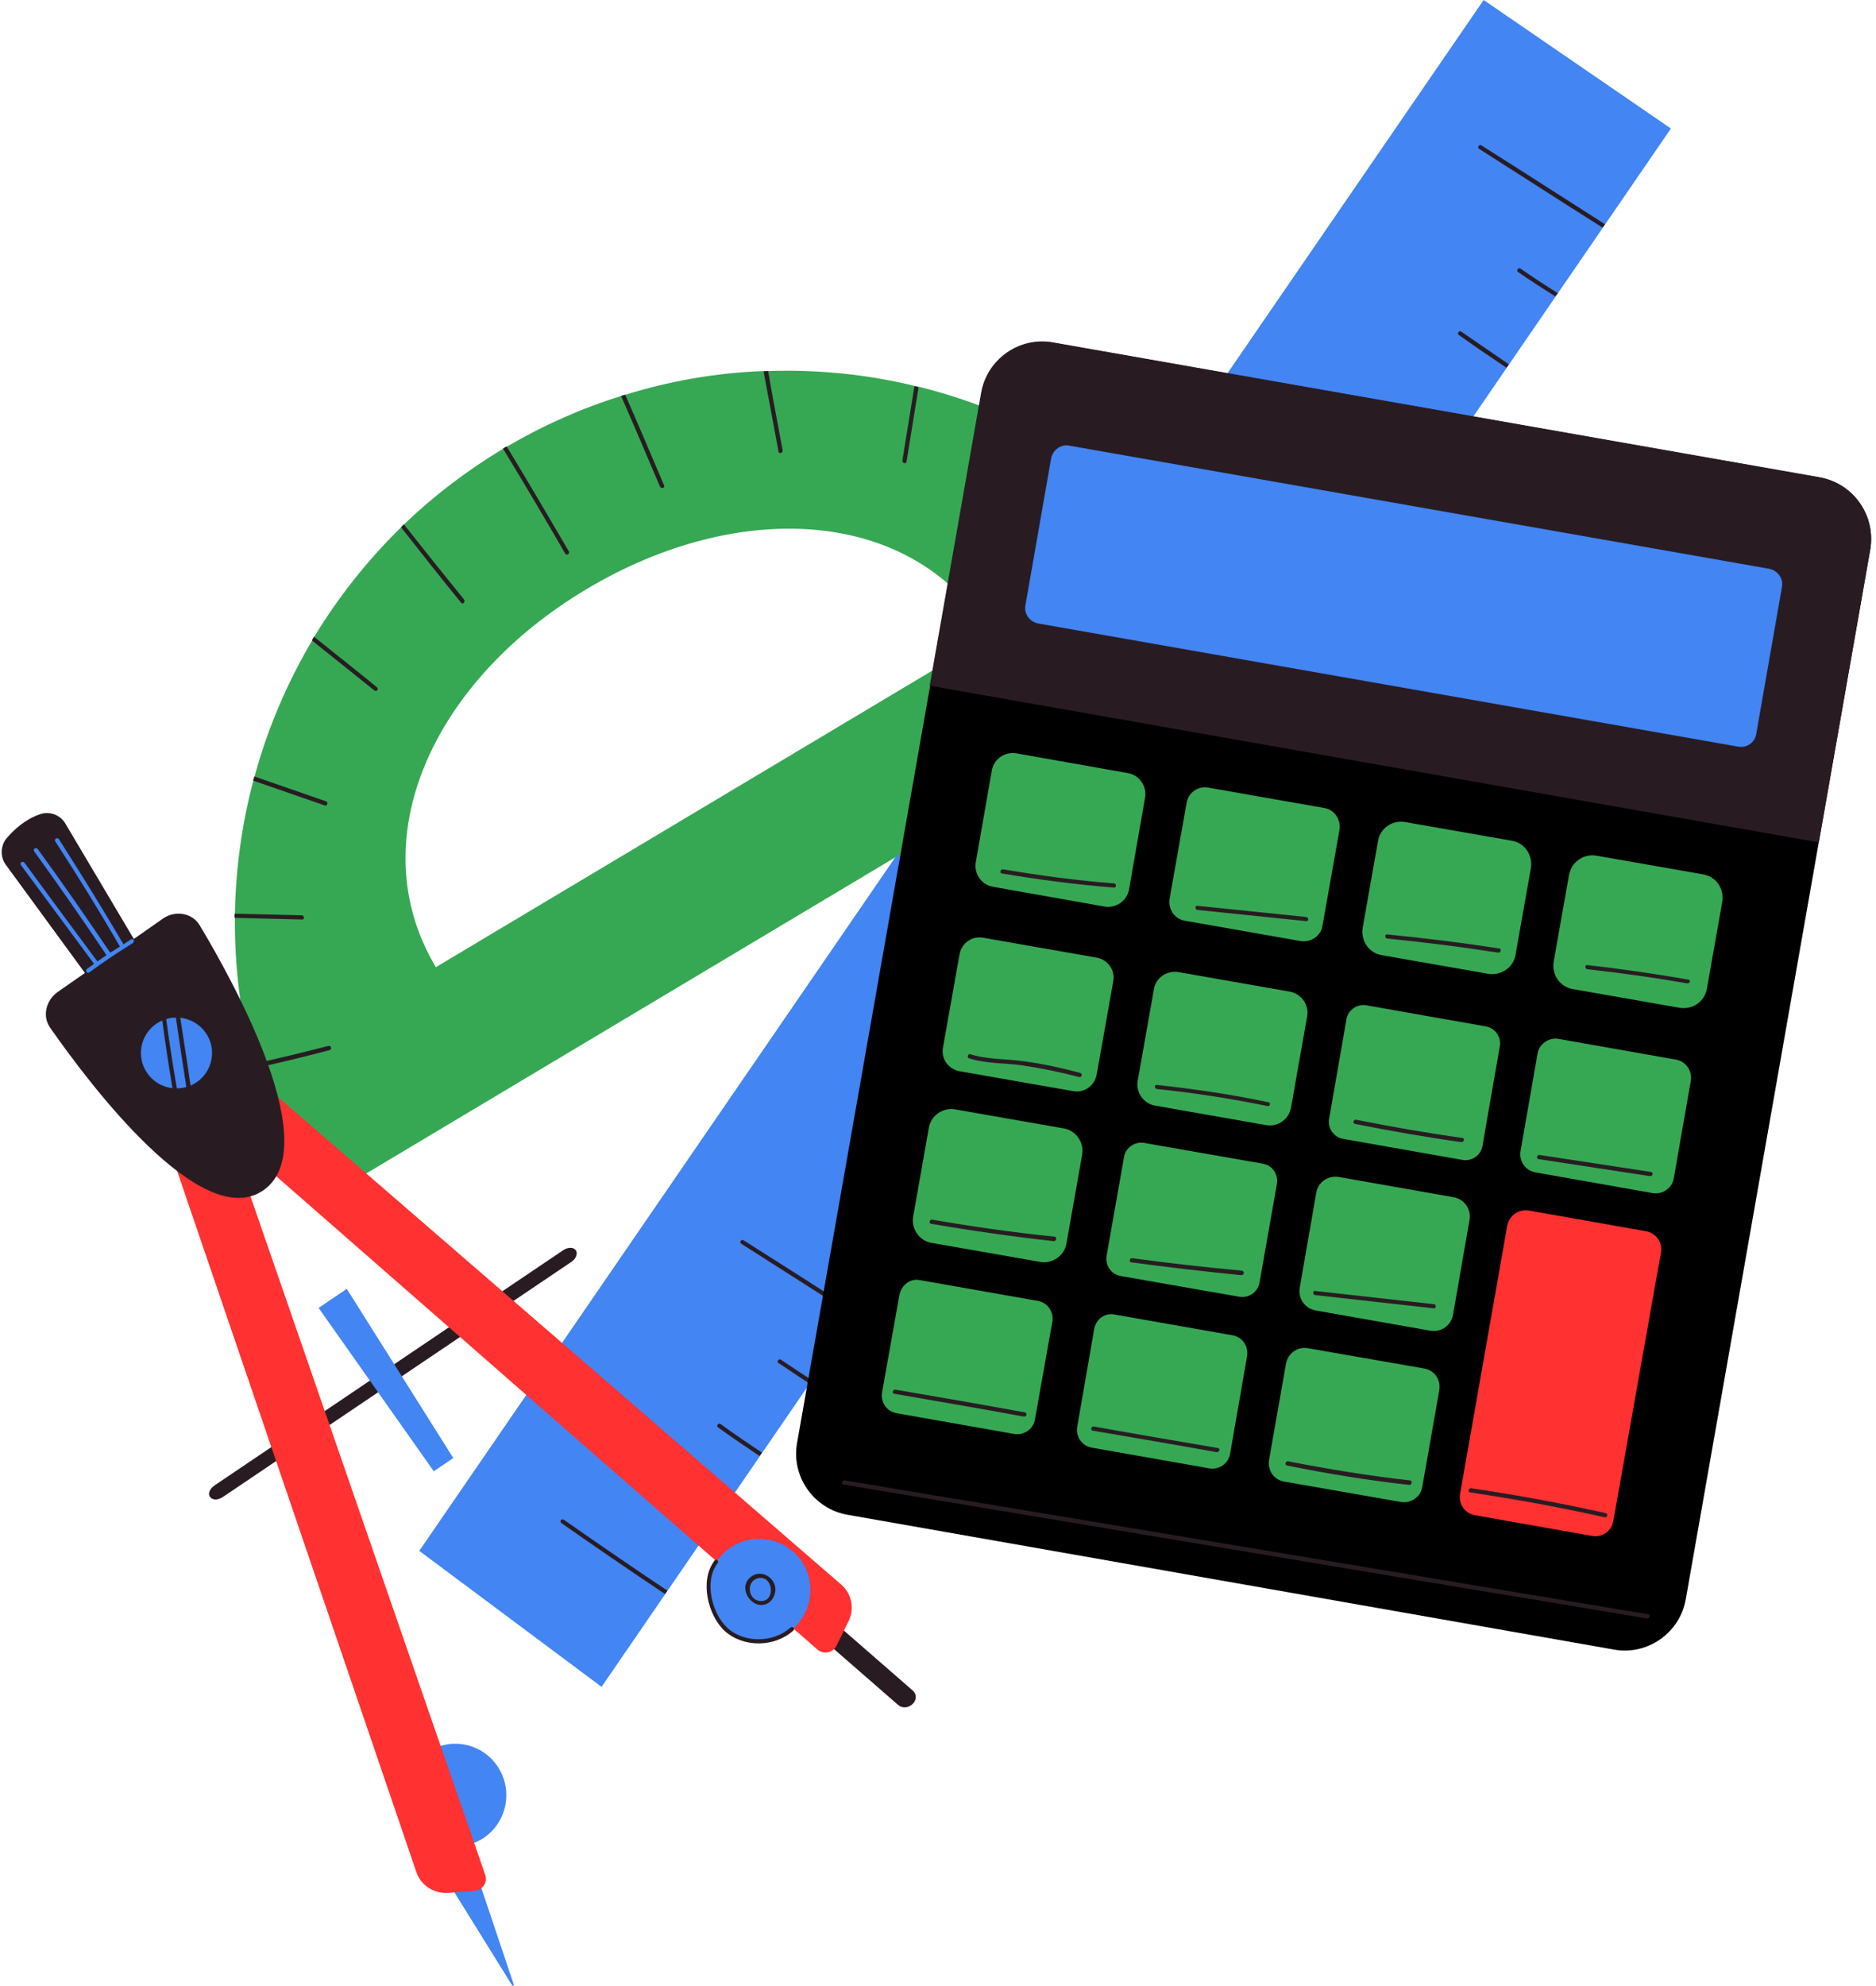
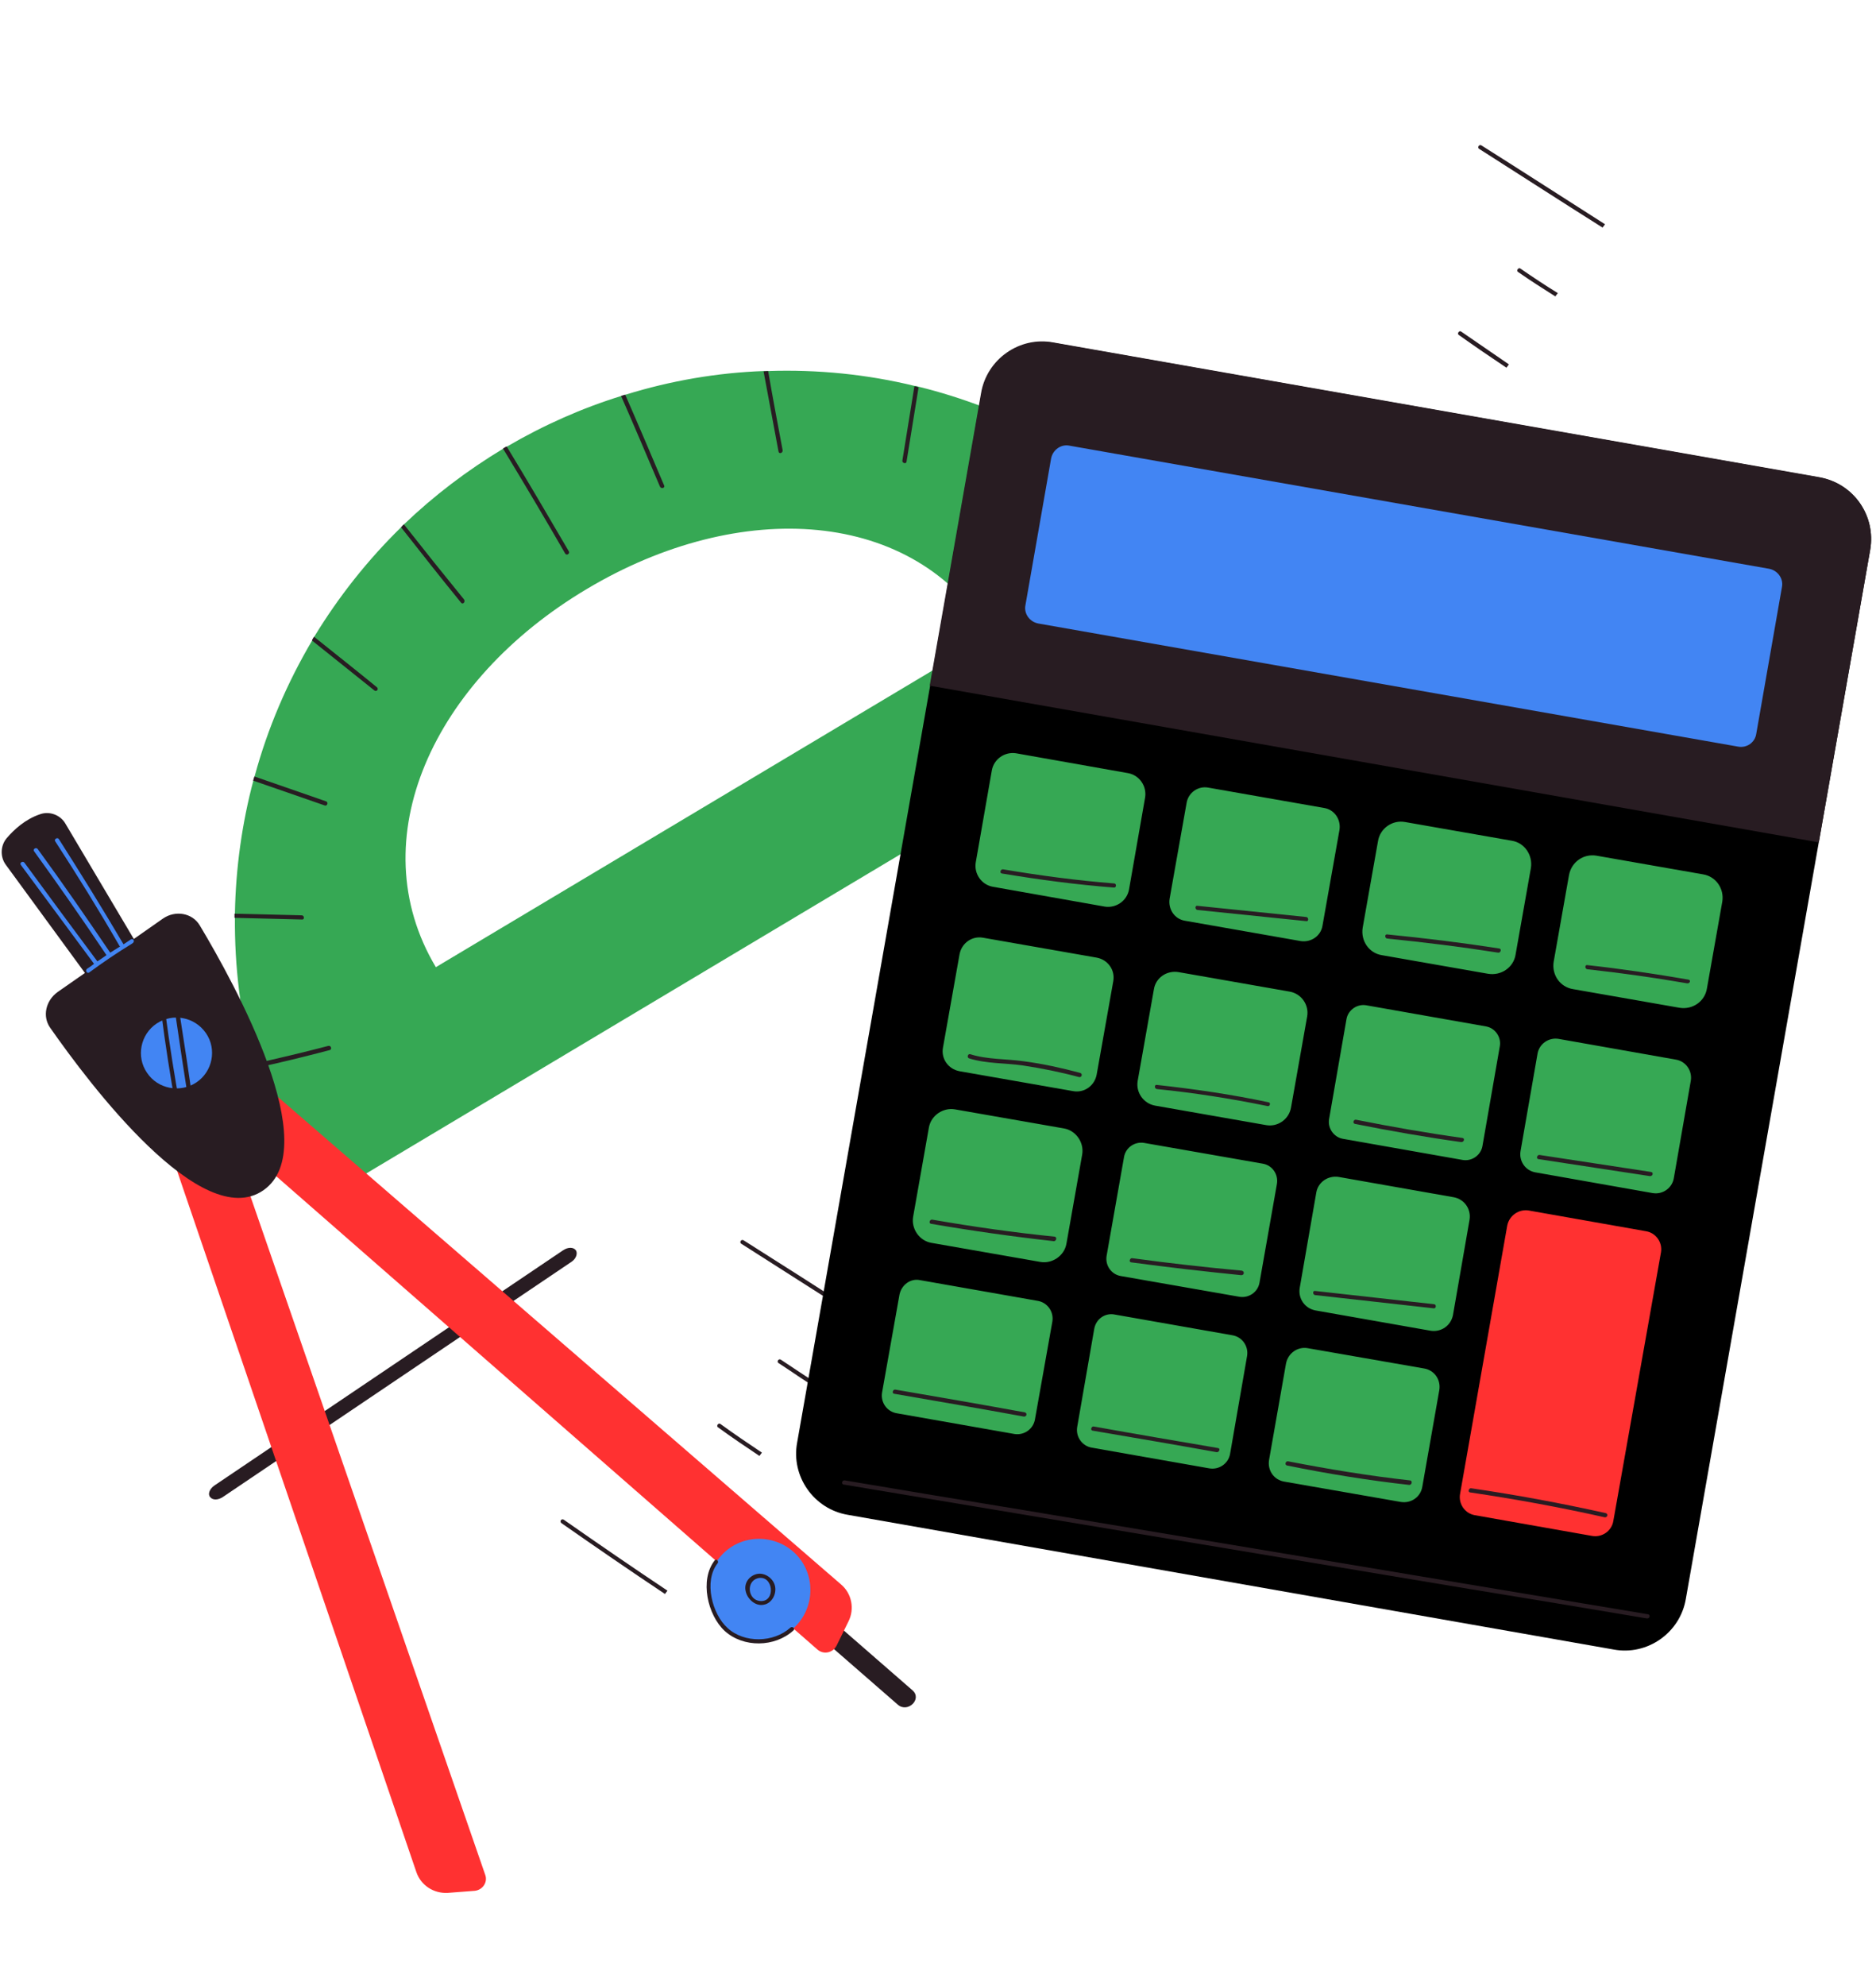
<svg xmlns="http://www.w3.org/2000/svg" fill="#000000" height="479.1" preserveAspectRatio="xMidYMid meet" version="1" viewBox="-0.4 0.0 452.8 479.1" width="452.8" zoomAndPan="magnify">
  <g>
    <g>
      <g id="change1_1">
-         <path d="M357.7,0l45.2,31L144.8,406.9l-44-32.8L357.7,0z" fill="#4285f3" />
-       </g>
+         </g>
      <g id="change2_1">
        <path d="M160.7,383.7l-0.6,0.8c-8.4-5.6-16.7-11.3-25-17.1c-0.5-0.4,0-1.2,0.6-0.8 C144,372.4,152.3,378.1,160.7,383.7z M173.5,343.5c-0.5-0.4-1.1,0.5-0.6,0.8c3.3,2.4,6.7,4.7,10,6.9l0.6-0.8 C180.2,348.2,176.8,345.9,173.5,343.5z M179.1,299.2c-0.6-0.4-1.1,0.5-0.6,0.8c9.2,5.9,18.4,11.7,27.6,17.6l0.6-0.8 C197.5,310.9,188.3,305,179.1,299.2z M313.9,102.6c-0.5-0.4-1.1,0.5-0.6,0.8c8.9,6.3,18,12.5,27.1,18.5l0.6-0.8 C331.9,115.1,322.9,108.9,313.9,102.6z M352.3,80c-0.5-0.4-1.1,0.5-0.6,0.8c3.8,2.7,7.6,5.3,11.5,7.9l0.6-0.8 C360,85.3,356.1,82.6,352.3,80z M357.2,35.1c-0.6-0.4-1.1,0.5-0.6,0.8c9.9,6.3,19.8,12.7,29.8,19l0.6-0.8 C377.1,47.8,367.2,41.4,357.2,35.1z M366.6,64.8c-0.5-0.4-1.1,0.5-0.6,0.8c3,2.1,6,4,9,5.9l0.6-0.8 C372.5,68.8,369.5,66.8,366.6,64.8z M343.6,99.8c2.7,1.9,5.4,3.9,8.1,5.8l0.6-0.8c-2.7-1.9-5.4-3.9-8.1-5.8 C343.7,98.5,343.1,99.4,343.6,99.8z M188.1,328c-0.6-0.4-1.1,0.5-0.6,0.8c2.5,1.6,4.9,3.3,7.4,4.9l0.6-0.8 C193.1,331.3,190.6,329.7,188.1,328z M164.1,362.8c-0.6-0.3-1.1,0.5-0.6,0.8c2.6,1.5,5.2,3.1,7.8,4.6l0.6-0.8 C169.3,365.9,166.7,364.3,164.1,362.8z" fill="#281c22" />
      </g>
    </g>
    <g id="change3_2">
      <path d="M281.7,126.7c-0.2-0.2-0.5-0.5-0.7-0.7c-8.6-8.2-18.2-15.1-28.4-20.6c-0.3-0.2-0.6-0.3-0.9-0.5 c-9.6-5.1-19.8-9-30.3-11.6c-0.3-0.1-0.7-0.2-1-0.2c-11.5-2.8-23.4-4-35.4-3.6c-0.3,0-0.7,0-1,0c-11.2,0.4-22.4,2.3-33.4,5.7 c-0.3,0.1-0.6,0.2-1,0.3c-9.4,2.9-18.7,7-27.6,12.2c-0.3,0.2-0.6,0.3-0.9,0.5l0,0c-8.8,5.3-16.8,11.4-23.9,18.2 c-0.3,0.2-0.5,0.5-0.7,0.7c-8.2,8-15.2,16.9-21,26.4c-0.2,0.3-0.4,0.6-0.5,0.9c-6.1,10.3-10.8,21.3-13.9,32.7 c-0.1,0.3-0.2,0.7-0.3,1c-2.8,10.5-4.3,21.3-4.5,32.2c0,0.3,0,0.7,0,1c-0.1,11.7,1.3,23.6,4.4,35.2c0.1,0.3,0.2,0.7,0.3,1 c2.6,9.4,6.2,18.7,11,27.7c1.6,3,5.4,4.1,8.4,2.4l217.7-130c3.1-1.9,4-6,2-9C294.6,140.6,288.4,133.2,281.7,126.7z M104.8,233.3 c-18.4-30.8-0.6-69.2,36.4-91.2c37-22.1,79.2-19.6,97.6,11.2L104.8,233.3z" fill="#36a854" />
    </g>
    <g id="change2_8">
      <path d="M136.9,133c0.3,0.6-0.6,1.1-0.9,0.5c-4.9-8.5-9.9-16.9-15-25.3c0.3-0.2,0.6-0.4,0.9-0.5 C127,116.1,132,124.6,136.9,133z M97.1,126.5c-0.3,0.2-0.5,0.5-0.7,0.7c4.8,6.1,9.6,12.2,14.5,18.2c0.4,0.5,1.1-0.2,0.7-0.8 C106.8,138.7,101.9,132.6,97.1,126.5z M90.6,165.8c-5-4.1-10.1-8.1-15.2-12.2c-0.2,0.3-0.4,0.6-0.5,0.9c5,4,10,8,15,12 C90.4,167,91.1,166.3,90.6,165.8z M78.3,193.3c-5.8-2-11.5-4-17.3-6c-0.1,0.3-0.2,0.7-0.3,1c5.8,2,11.5,4,17.3,6 C78.6,194.5,78.9,193.5,78.3,193.3z M72.5,220.8c-5.4-0.1-10.8-0.3-16.3-0.4c0,0.3,0,0.7,0,1c5.4,0.1,10.9,0.3,16.3,0.4 C73.1,221.9,73.1,220.9,72.5,220.8z M78.8,252.3c-6.1,1.6-12.1,3-18.2,4.4c0.1,0.3,0.2,0.7,0.3,1c6.1-1.3,12.2-2.8,18.3-4.4 C79.8,253.1,79.5,252.1,78.8,252.3z M149.5,95.5c3.2,7.3,6.3,14.6,9.4,21.9c0.3,0.6,1.3,0.3,1-0.3c-3.1-7.3-6.2-14.6-9.4-21.9 C150.2,95.3,149.9,95.4,149.5,95.5z M183.9,89.6c1.2,6.4,2.4,12.9,3.6,19.3c0.1,0.7,1.1,0.4,1-0.3c-1.2-6.4-2.4-12.7-3.5-19.1 C184.6,89.5,184.2,89.6,183.9,89.6z M220.3,93.2c-1,6-1.9,11.9-2.9,17.9c-0.1,0.6,0.9,0.9,1,0.3c1-6,1.9-11.9,2.9-17.9 C221,93.3,220.7,93.2,220.3,93.2z M251.6,105c-2.4,4.7-4.8,9.4-7.1,14c-0.3,0.6,0.6,1.1,0.9,0.5c2.4-4.7,4.8-9.4,7.1-14.1 C252.2,105.3,251.9,105.1,251.6,105z M280.9,126c-4,4.3-8.1,8.5-12.2,12.9c-0.4,0.5,0.3,1.2,0.8,0.7c4-4.3,8.2-8.5,12.2-12.9 C281.4,126.5,281.2,126.2,280.9,126z" fill="#281c22" />
    </g>
  </g>
  <g>
    <g>
      <g id="change4_1">
        <path d="M451,132.6l-44.5,253.1c-1.4,8.2-9.3,13.7-17.4,12.2l-184.9-32.5c-8.2-1.4-13.7-9.3-12.2-17.4l44.5-253.1 c1.4-8.2,9.3-13.7,17.4-12.2l184.9,32.5C447,116.6,452.4,124.4,451,132.6z" fill="#000000" />
      </g>
      <g>
        <g id="change5_1">
          <path d="M368.6,292l28.3,5c2.4,0.4,4,2.7,3.6,5.1L389,366.9c-0.4,2.4-2.7,4-5.1,3.6l-28.3-5 c-2.4-0.4-4-2.7-3.6-5.1l11.4-64.8C363.9,293.2,366.2,291.6,368.6,292z" fill="#ff3131" />
        </g>
        <g id="change3_1">
          <path d="M244.8,181.7l27.1,4.8c2.7,0.5,4.5,3.1,4.1,5.8l-3.9,22.3c-0.5,2.7-3.1,4.5-5.8,4.1l-27.1-4.8 c-2.7-0.5-4.5-3.1-4.1-5.8l3.9-22.3C239.5,183.1,242.1,181.3,244.8,181.7z M286,193.7l-4.1,23.1c-0.4,2.5,1.2,4.9,3.7,5.3 l27.9,4.9c2.5,0.4,4.9-1.2,5.3-3.7l4.1-23.1c0.4-2.5-1.2-4.9-3.7-5.3l-27.9-4.9C288.8,189.5,286.4,191.2,286,193.7z M332.2,202.9 l-3.7,20.9c-0.5,3.1,1.5,6.1,4.6,6.6l25.7,4.5c3.1,0.5,6.1-1.5,6.6-4.6l3.7-20.9c0.5-3.1-1.5-6.1-4.6-6.6l-25.7-4.5 C335.7,197.7,332.7,199.8,332.2,202.9z M378.3,211.1l-3.7,20.9c-0.5,3.1,1.5,6.1,4.7,6.6l25.7,4.5c3.1,0.5,6.1-1.5,6.6-4.7 l3.7-20.9c0.5-3.1-1.5-6.1-4.7-6.6l-25.7-4.5C381.8,205.9,378.9,207.9,378.3,211.1z M231.2,230.2l-4,22.5c-0.5,2.7,1.3,5.2,4,5.7 l27.4,4.8c2.7,0.5,5.2-1.3,5.7-4l4-22.5c0.5-2.7-1.3-5.2-4-5.7l-27.4-4.8C234.2,225.7,231.7,227.5,231.2,230.2z M278.1,238.7 l-3.9,22c-0.5,2.8,1.4,5.5,4.2,6l26.8,4.7c2.8,0.5,5.5-1.4,6-4.2l3.9-22c0.5-2.8-1.4-5.5-4.2-6l-26.8-4.7 C281.2,234,278.5,235.9,278.1,238.7z M324.6,245.8l-4.2,24.1c-0.4,2.2,1.1,4.4,3.3,4.8l28.9,5.1c2.2,0.4,4.4-1.1,4.8-3.3 l4.2-24.1c0.4-2.2-1.1-4.4-3.3-4.8l-28.9-5.1C327.2,242.1,325,243.6,324.6,245.8z M370.7,254.2l-4.1,23.5 c-0.4,2.4,1.2,4.7,3.6,5.1l28.3,5c2.4,0.4,4.7-1.2,5.1-3.6l4.1-23.5c0.4-2.4-1.2-4.7-3.6-5.1l-28.3-5 C373.4,250.2,371.1,251.8,370.7,254.2z M223.8,272l-3.8,21.5c-0.5,2.9,1.5,5.8,4.4,6.3l26.3,4.6c2.9,0.5,5.8-1.5,6.3-4.4 l3.8-21.5c0.5-2.9-1.5-5.8-4.4-6.3l-26.3-4.6C227.2,267.1,224.3,269.1,223.8,272z M270.9,279.1l-4.2,23.8 c-0.4,2.3,1.1,4.5,3.4,4.9l28.6,5c2.3,0.4,4.5-1.1,4.9-3.4l4.2-23.8c0.4-2.3-1.1-4.5-3.4-4.9l-28.6-5 C273.5,275.3,271.3,276.8,270.9,279.1z M317.3,287.7l-4,23c-0.4,2.5,1.2,4.9,3.8,5.4l27.8,4.9c2.5,0.4,4.9-1.2,5.4-3.8l4-23 c0.4-2.5-1.2-4.9-3.8-5.4l-27.8-4.9C320.1,283.5,317.7,285.2,317.3,287.7z M216.7,312.3l-4.2,23.6c-0.4,2.4,1.2,4.6,3.5,5l28.4,5 c2.4,0.4,4.6-1.2,5-3.5l4.2-23.6c0.4-2.4-1.2-4.6-3.5-5l-28.4-5C219.4,308.3,217.2,309.9,216.7,312.3z M263.7,320.6l-4.1,23.6 c-0.4,2.4,1.2,4.6,3.5,5l28.4,5c2.4,0.4,4.6-1.2,5-3.5l4.1-23.6c0.4-2.4-1.2-4.6-3.5-5l-28.4-5 C266.3,316.6,264.1,318.2,263.7,320.6z M310,328.9l-4.1,23.3c-0.4,2.5,1.2,4.8,3.7,5.2l28.1,4.9c2.5,0.4,4.8-1.2,5.2-3.7 l4.1-23.3c0.4-2.5-1.2-4.8-3.7-5.2l-28.1-4.9C312.8,324.8,310.5,326.4,310,328.9z" fill="#36a854" />
        </g>
      </g>
      <g id="change2_2">
        <path d="M397.4,389.4c0.6,0.1,0.4,1.1-0.3,1c-14.3-2.4-28.6-4.8-42.8-7.1c-50.4-8.4-100.8-16.8-151.1-25.2 c-0.6-0.1-0.4-1.1,0.3-1c14.3,2.4,28.6,4.8,42.8,7.1C296.6,372.6,347,381,397.4,389.4L397.4,389.4z M387.2,365 c-10.8-2.4-21.6-4.4-32.5-6c-0.6-0.1-0.9,0.9-0.3,1c10.9,1.6,21.8,3.6,32.5,6C387.6,366.1,387.8,365.2,387.2,365L387.2,365z M339.9,357.1c-9.9-1.1-19.6-2.7-29.4-4.6c-0.6-0.1-0.9,0.8-0.3,1c9.8,2,19.7,3.6,29.6,4.7C340.5,358.1,340.5,357.1,339.9,357.1 L339.9,357.1z M293.6,349.3c-10-1.7-20-3.4-30-5.2c-0.6-0.1-0.9,0.9-0.3,1c10,1.7,20,3.4,30,5.2 C293.9,350.3,294.2,349.4,293.6,349.3L293.6,349.3z M247,340.7c-10.4-1.9-20.8-3.7-31.3-5.5c-0.6-0.1-0.9,0.9-0.3,1 c10.4,1.8,20.9,3.6,31.3,5.5C247.4,341.8,247.6,340.9,247,340.7L247,340.7z M254.1,298.3c-9.9-1-19.7-2.4-29.5-4.1 c-0.6-0.1-0.9,0.9-0.3,1c9.9,1.7,19.8,3.1,29.7,4.2C254.7,299.3,254.7,298.3,254.1,298.3L254.1,298.3z M299.3,306.5 c-8.8-0.8-17.6-1.8-26.4-3c-0.6-0.1-0.9,0.9-0.3,1c8.9,1.2,17.7,2.2,26.6,3.1C300,307.6,300,306.6,299.3,306.5L299.3,306.5z M345.7,314.6c-9.6-1.1-19.1-2.1-28.7-3.2c-0.6-0.1-0.6,0.9,0,1c9.6,1.1,19.1,2.1,28.7,3.2C346.3,315.6,346.3,314.6,345.7,314.6 L345.7,314.6z M398.1,282.7c-9-1.4-17.9-2.7-26.9-4.1c-0.6-0.1-0.9,0.9-0.3,1c9,1.4,17.9,2.7,26.9,4.1 C398.5,283.8,398.8,282.8,398.1,282.7L398.1,282.7z M352.6,274.5c-8.6-1.2-17.2-2.7-25.7-4.4c-0.6-0.1-0.9,0.8-0.3,1 c8.5,1.7,17.1,3.2,25.7,4.4C353,275.5,353.2,274.6,352.6,274.5L352.6,274.5z M305.8,265.9c-8.9-1.9-17.9-3.2-27-4.2 c-0.6-0.1-0.6,0.9,0,1c9,0.9,17.9,2.3,26.7,4.1C306.1,267,306.4,266,305.8,265.9L305.8,265.9z M260.3,258.8 c-4.5-1.2-9-2.2-13.6-2.8c-4.2-0.6-8.8-0.4-12.9-1.7c-0.6-0.2-0.9,0.8-0.3,1c4.1,1.3,8.7,1.1,12.9,1.7c4.6,0.7,9.1,1.6,13.6,2.8 C260.7,260,261,259,260.3,258.8L260.3,258.8z M268.5,213.1c-9-0.7-17.9-1.9-26.8-3.4c-0.6-0.1-0.9,0.9-0.3,1 c9,1.5,18,2.7,27.1,3.4C269.1,214.1,269.1,213.1,268.5,213.1L268.5,213.1z M314.9,221.2c-8.8-0.9-17.5-1.8-26.3-2.7 c-0.6-0.1-0.6,0.9,0,1c8.8,0.9,17.5,1.8,26.3,2.7C315.5,222.3,315.5,221.3,314.9,221.2L314.9,221.2z M361.5,228.8 c-9-1.4-18-2.5-27.1-3.4c-0.6-0.1-0.6,0.9,0,1c9,0.9,17.9,2,26.8,3.4C361.8,229.9,362.1,228.9,361.5,228.8L361.5,228.8z M407.1,236.3c-8.1-1.4-16.2-2.6-24.4-3.5c-0.6-0.1-0.6,0.9,0,1c8.1,0.9,16.1,2,24.1,3.4C407.5,237.3,407.8,236.4,407.1,236.3 L407.1,236.3z" fill="#281c22" />
      </g>
      <g id="change2_3">
        <path d="M451,132.6l-12.4,70.6L224,165.4l12.4-70.6c1.4-8.2,9.3-13.7,17.4-12.2l184.9,32.5 C447,116.6,452.4,124.4,451,132.6z" fill="#281c22" />
      </g>
      <g id="change1_2">
        <path d="M419.1,180.1l-168.9-29.7c-2.1-0.4-3.5-2.4-3.1-4.4l6.2-35.4c0.4-2.1,2.4-3.5,4.4-3.1l168.9,29.7 c2.1,0.4,3.5,2.4,3.1,4.4l-6.2,35.4C423.2,179.1,421.2,180.5,419.1,180.1z" fill="#4285f3" />
      </g>
    </g>
    <g>
      <g id="change1_3">
-         <path d="M119.7,426.1c3.8,5.7,2.3,13.4-3.3,17.2c-5.7,3.8-13.4,2.3-17.2-3.3c-3.8-5.7-2.3-13.4,3.3-17.2 C108.2,418.9,115.9,420.4,119.7,426.1z M114.5,452.4l-6.1,2.2c-0.1,0-0.2,0.2-0.1,0.3l14.9,24c0.1,0.2,0.5,0.1,0.4-0.2l-8.8-26.2 C114.7,452.4,114.6,452.4,114.5,452.4z" fill="#4285f3" />
-       </g>
+         </g>
      <g id="change2_4">
        <path d="M51.4,358.3l84.1-56.7c1.2-0.8,2.5-0.8,3.1,0l0,0c0.5,0.8,0,2.1-1.1,2.8l-84.1,56.7 c-1.2,0.8-2.5,0.8-3.1,0l0,0C49.7,360.4,50.2,359.1,51.4,358.3z M197,394.4c6.4,5.6,12.9,11.2,19.3,16.8c2.4,2.1,6-1.4,3.5-3.5 c-6.4-5.6-12.9-11.2-19.3-16.8C198.2,388.8,194.6,392.3,197,394.4L197,394.4z" fill="#281c22" />
      </g>
      <g id="change5_2">
        <path d="M61,259.7l141.6,122.5c2.6,2.2,3.3,5.9,1.8,8.9l-2.9,5.9c-0.9,1.7-3.1,2.2-4.6,0.9L56.4,275.1L61,259.7z M39.6,274.4l60.5,177.2c1.1,3.2,4.2,5.2,7.6,5l6.5-0.5c1.9-0.2,3.2-2.1,2.5-3.9L55.7,276L39.6,274.4z" fill="#ff3131" />
      </g>
      <g id="change2_5">
        <path d="M63.2,287.1c-14.9,10.4-42-25.6-51.5-39.2c-1.9-2.7-1.1-6.5,1.8-8.6l6.6-4.6L1,208.6 c-1.4-1.9-1.3-4.6,0.2-6.4c1.8-2.1,4.5-4.6,8.1-5.8c2.3-0.8,4.9,0.2,6.1,2.3l16.5,27.8l7-4.9c3-2.1,7.1-1.4,8.9,1.6 C56.5,237.7,77.9,276.8,63.2,287.1z" fill="#281c22" />
      </g>
      <g id="change1_4">
        <path d="M193.1,376.6c3.8,5.7,2.3,13.4-3.3,17.2c-5.7,3.8-13.4,2.3-17.2-3.3s-2.3-13.4,3.3-17.2 S189.3,371,193.1,376.6z" fill="#4285f3" />
      </g>
      <g id="change1_5">
        <path d="M49.3,249.2c2.7,3.9,1.6,9.3-2.3,11.9s-9.3,1.6-11.9-2.3c-2.7-3.9-1.6-9.3,2.3-11.9 C41.3,244.3,46.6,245.3,49.3,249.2z M31.2,226.6c-0.6,0.4-1.2,0.8-1.8,1.2c0-0.1,0-0.1-0.1-0.2c-5-8.5-10.2-16.9-15.5-25.2 c-0.3-0.5-1.2,0-0.9,0.5c5.4,8.3,10.6,16.7,15.5,25.2c0,0.1,0.1,0.1,0.2,0.2c-0.8,0.5-1.6,1-2.4,1.5c-5.7-8.4-11.5-16.8-17.5-25 c-0.4-0.5-1.2,0-0.9,0.5c6,8.3,11.8,16.6,17.5,25.1c0,0,0,0,0,0c-0.7,0.5-1.4,1-2.2,1.5c-5.9-7.9-11.8-15.9-17.6-23.8 c-0.4-0.5-1.2,0-0.9,0.5c5.9,8,11.8,15.9,17.7,23.9c-0.5,0.4-1.1,0.8-1.7,1.2c-0.5,0.4,0,1.2,0.5,0.9c3.4-2.5,6.8-4.8,10.4-7 C32.3,227.1,31.8,226.3,31.2,226.6z" fill="#4285f3" />
      </g>
      <g id="change2_6">
        <path d="M38.5,244.2c-0.1-0.6,0.9-0.6,1,0c1,7.7,2.2,15.3,3.6,22.9c0.1,0.6-0.8,0.9-1,0.3 C40.7,259.7,39.5,251.9,38.5,244.2L38.5,244.2z M42,245.1c1,6.8,2,13.6,3.1,20.5c0.1,0.6,1.1,0.4,1-0.3c-1-6.8-2-13.6-3.1-20.5 C42.9,244.2,41.9,244.5,42,245.1L42,245.1z" fill="#281c22" />
      </g>
      <g id="change1_6">
-         <path d="M83.3,310.9l25.7,40.8l-4.7,3.2l-27.8-39.4L83.3,310.9z" fill="#4285f3" />
-       </g>
+         </g>
      <g id="change2_7">
-         <path d="M182.2,379.7c0.6-0.2,0.9,0.8,0.3,1c-2.9,0.8-2.4,5.3,0.6,5.5c3.8,0.3,3.2-6.4-0.6-5.5 C181.8,380.8,181.5,379.8,182.2,379.7c2-0.5,4.2,1.1,4.5,3.1c0.3,1.9-0.9,4-2.8,4.3c-2,0.4-3.9-1.4-4.3-3.2 C179.1,382,180.3,380.2,182.2,379.7L182.2,379.7z M172.1,376.4c-3.7,4.7-1.7,13.2,2.4,17c4.5,4.1,12.1,4,16.6-0.1 c0.5-0.4-0.2-1.1-0.7-0.7c-4.1,3.7-11.2,3.8-15.2,0.1c-3.7-3.3-5.8-11.3-2.4-15.6C173.2,376.6,172.5,375.9,172.1,376.4 L172.1,376.4z" fill="#281c22" />
+         <path d="M182.2,379.7c0.6-0.2,0.9,0.8,0.3,1c-2.9,0.8-2.4,5.3,0.6,5.5c3.8,0.3,3.2-6.4-0.6-5.5 C181.8,380.8,181.5,379.8,182.2,379.7c2-0.5,4.2,1.1,4.5,3.1c0.3,1.9-0.9,4-2.8,4.3c-2,0.4-3.9-1.4-4.3-3.2 C179.1,382,180.3,380.2,182.2,379.7z M172.1,376.4c-3.7,4.7-1.7,13.2,2.4,17c4.5,4.1,12.1,4,16.6-0.1 c0.5-0.4-0.2-1.1-0.7-0.7c-4.1,3.7-11.2,3.8-15.2,0.1c-3.7-3.3-5.8-11.3-2.4-15.6C173.2,376.6,172.5,375.9,172.1,376.4 L172.1,376.4z" fill="#281c22" />
      </g>
    </g>
  </g>
</svg>